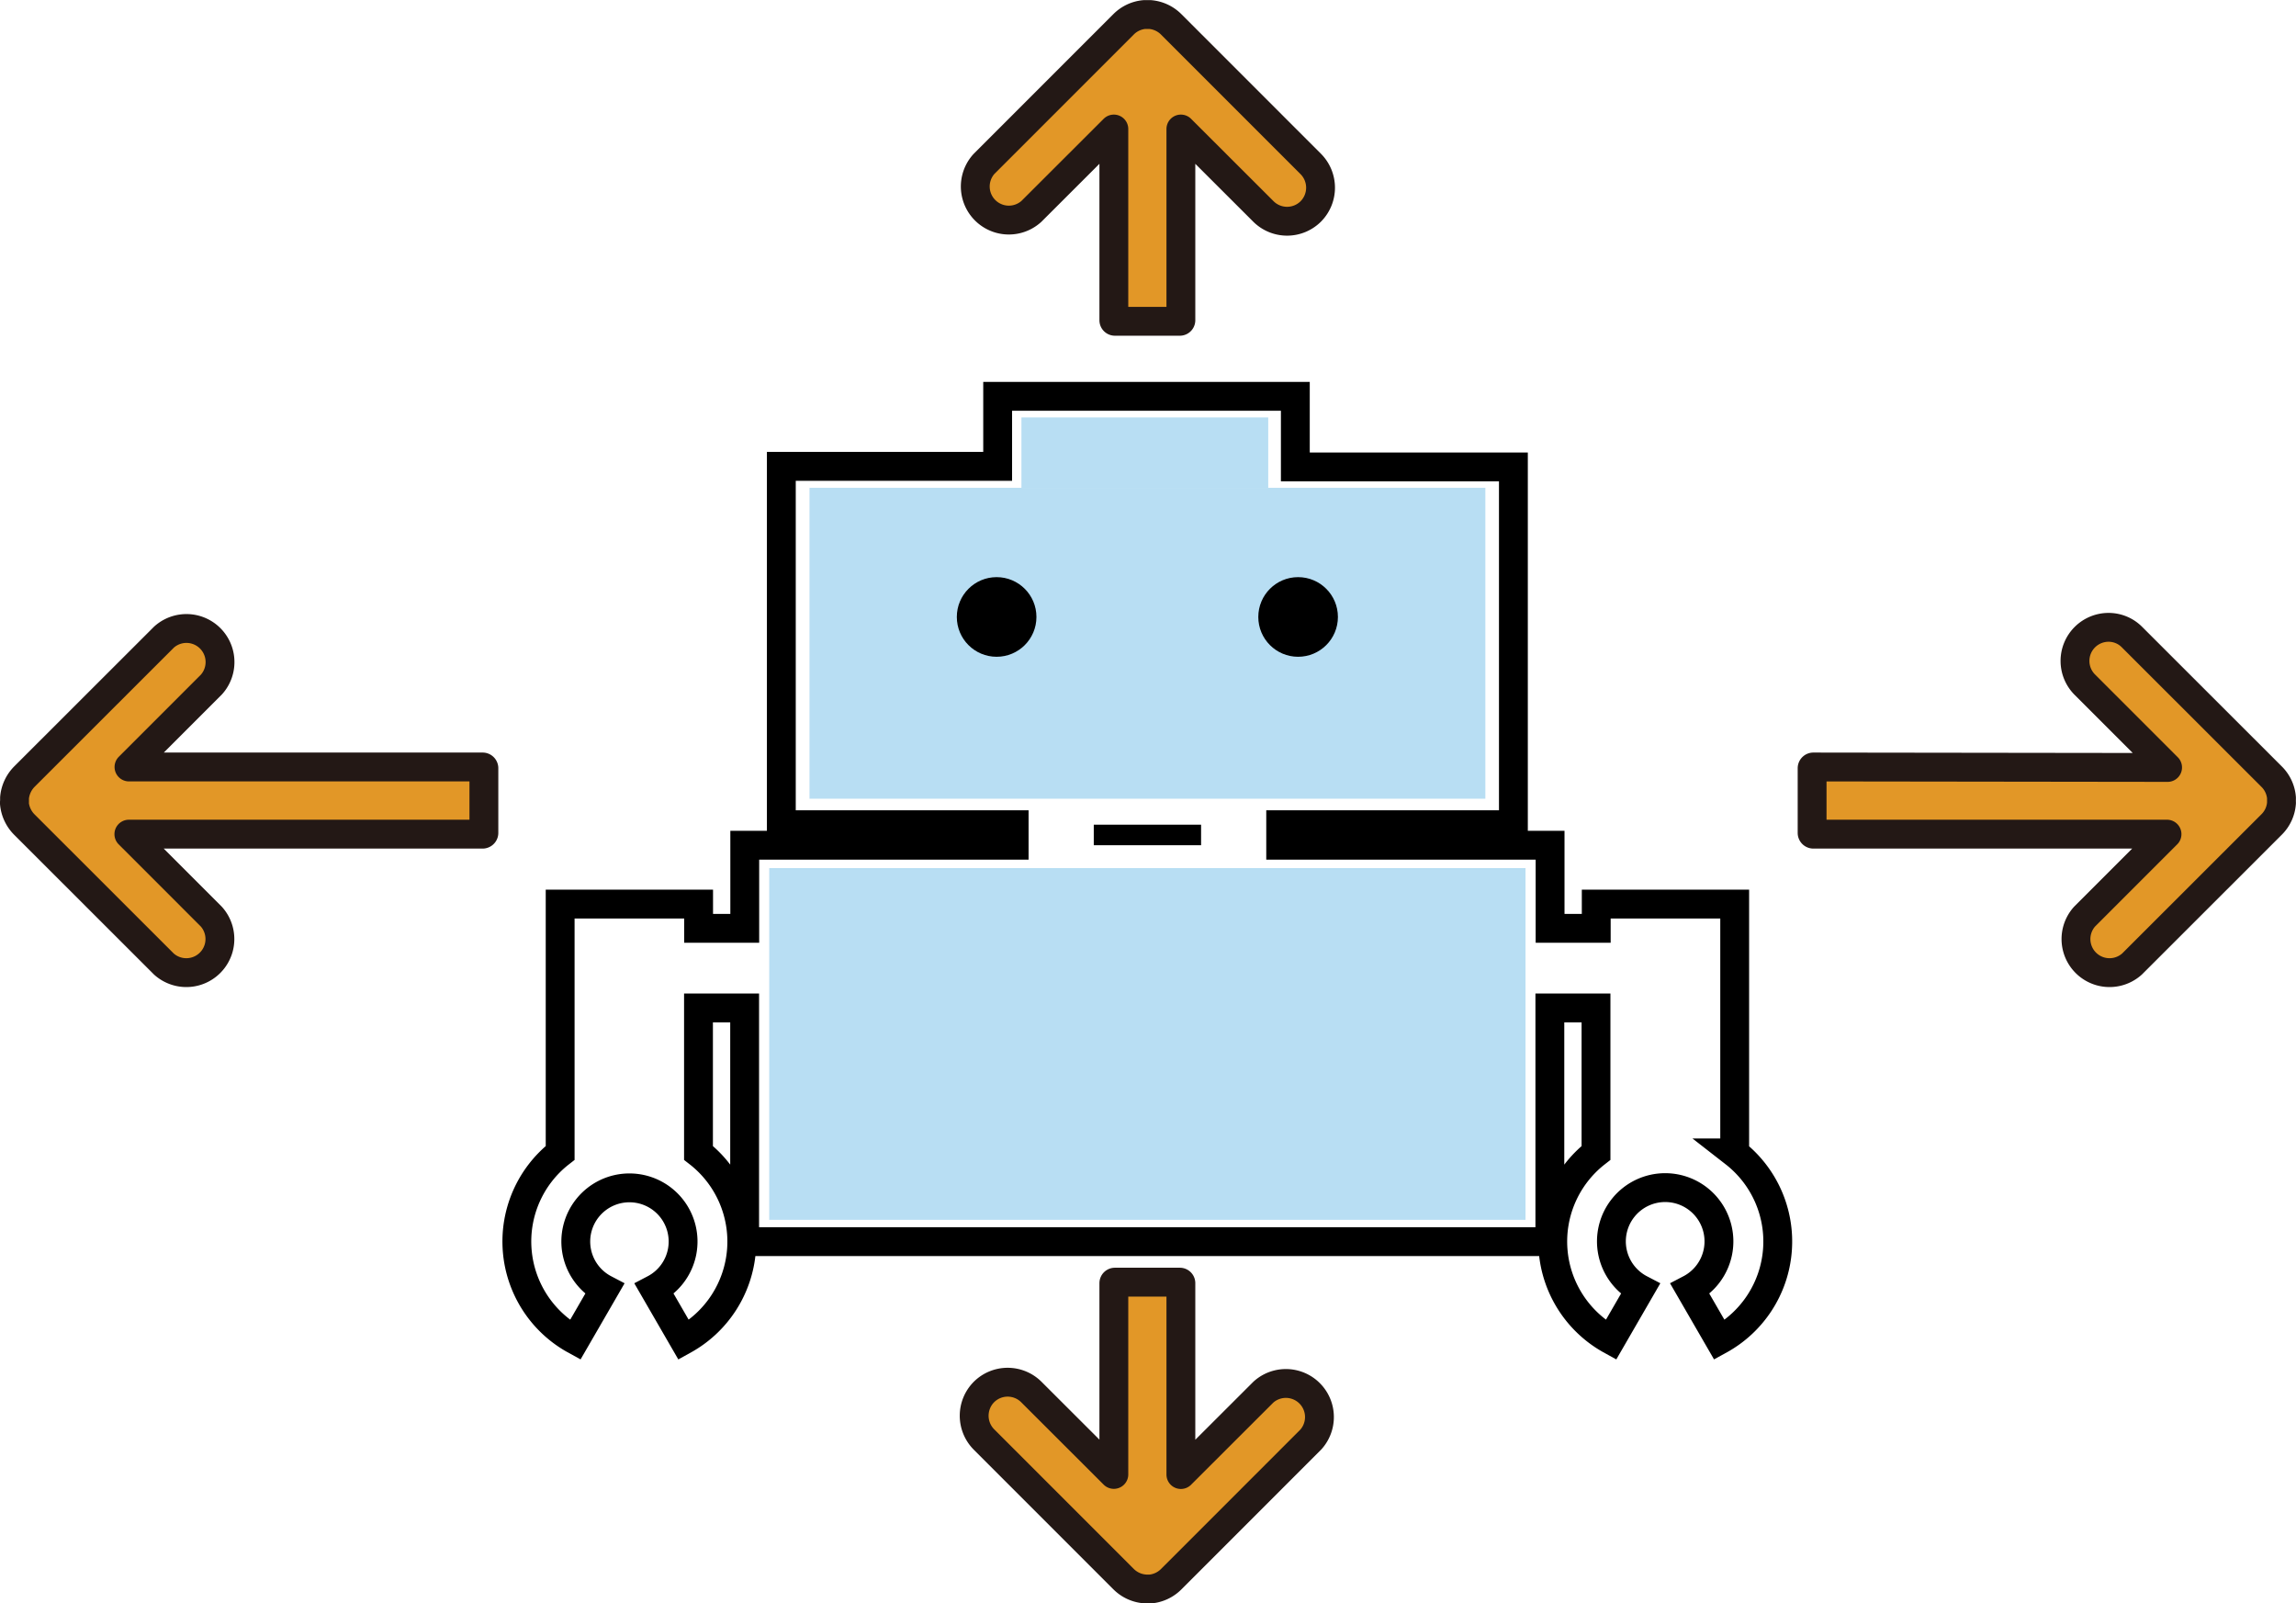
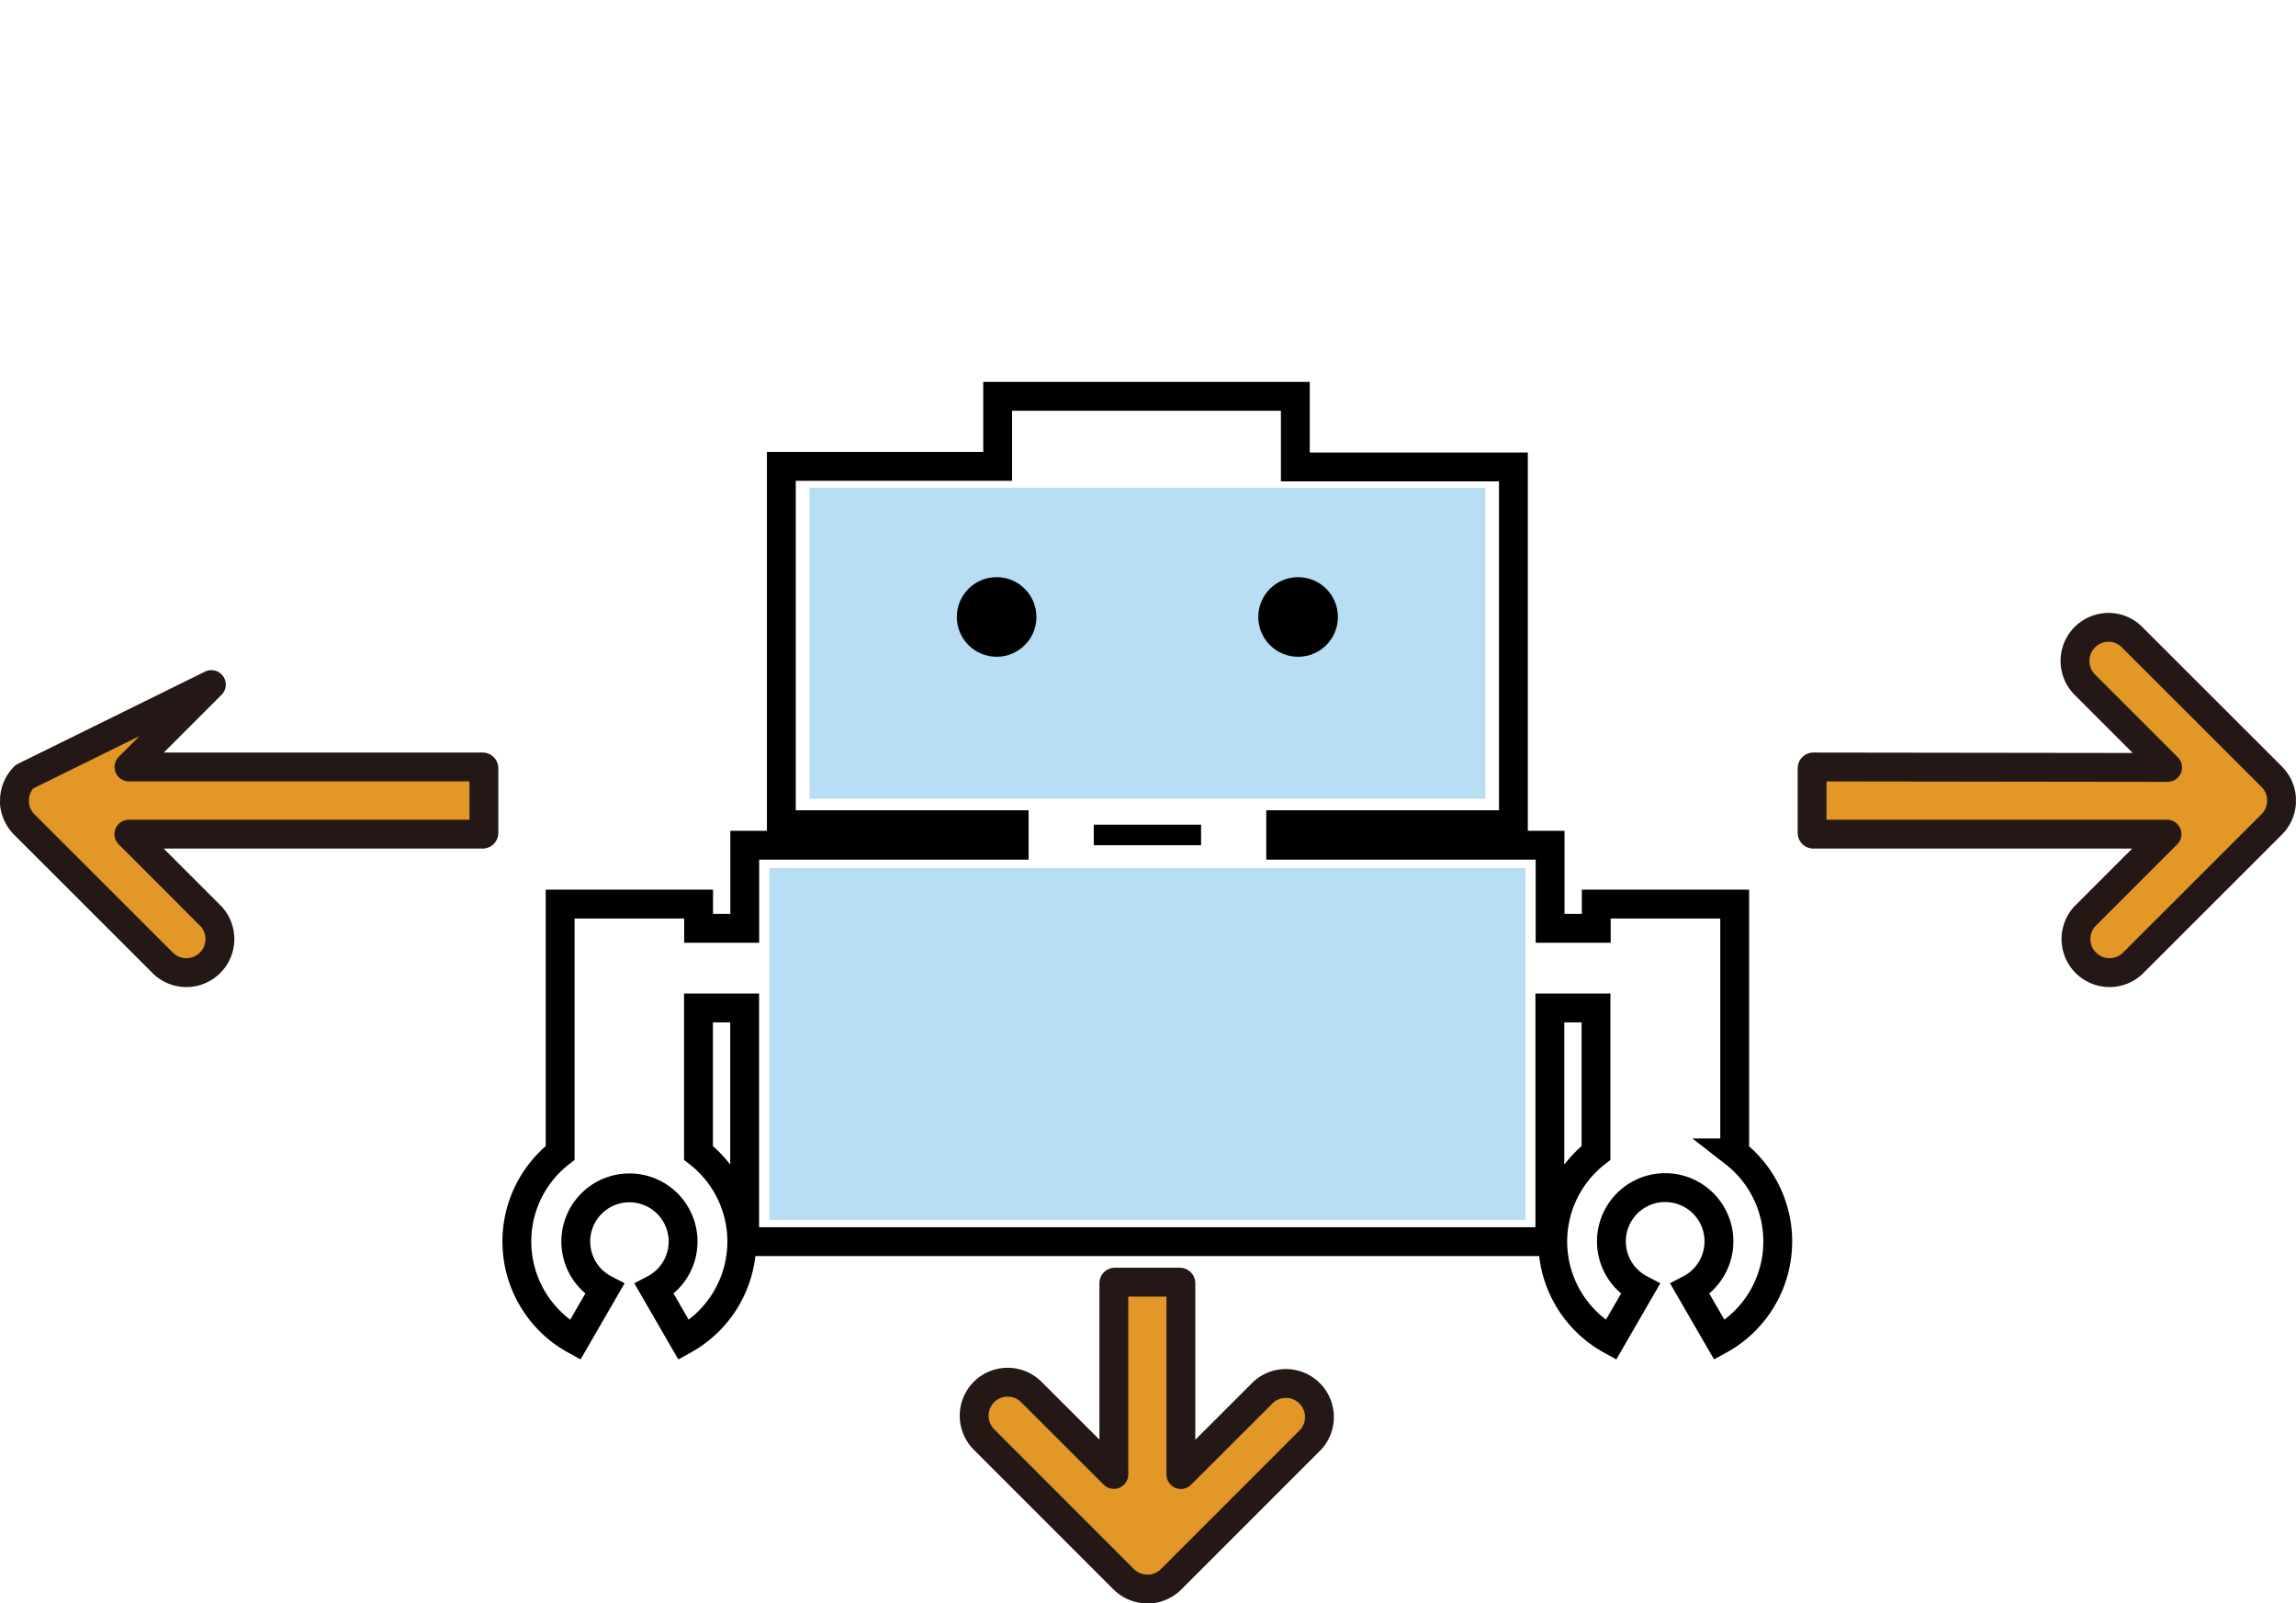
<svg xmlns="http://www.w3.org/2000/svg" viewBox="0 0 199 138.94">
  <defs>
    <style>.cls-1{fill:none;stroke:#000;stroke-miterlimit:10;}.cls-1,.cls-3{stroke-width:2.5px;}.cls-2{fill:#b8def3;}.cls-3{fill:#e29727;stroke:#231815;stroke-linecap:round;stroke-linejoin:round;}</style>
  </defs>
  <g id="レイヤー_2" data-name="レイヤー 2">
    <g id="レイヤー_1-2" data-name="レイヤー 1">
      <path class="cls-1" d="M150.35,99.9V78.34h-12v2.1h-4v-7.2H111V71.46h20.17v-31h-18.9V34.34H86.47v6.07H67.72V71.46H87.9v1.78H64.55v7.2h-4v-2.1h-12V99.9a9.73,9.73,0,0,0,1.3,16.21l2.55-4.41a4.65,4.65,0,1,1,4.31,0l2.55,4.41A9.74,9.74,0,0,0,60.54,99.9V87.34h4v20.25h69.79V87.34h4V99.9a9.74,9.74,0,0,0,1.29,16.21l2.55-4.41a4.66,4.66,0,1,1,4.31,0l2.55,4.41a9.73,9.73,0,0,0,1.3-16.21Z" />
-       <rect class="cls-2" x="88.53" y="36.17" width="21.39" height="6.1" />
      <rect class="cls-2" x="70.16" y="42.27" width="58.58" height="26.94" />
      <rect class="cls-2" x="66.67" y="75.22" width="65.55" height="30.48" />
-       <path class="cls-3" d="M96.54,11.18V27.75a.09.09,0,0,0,.09.09h5.63a.09.09,0,0,0,.09-.09V11.18l7.15,7.14a2.91,2.91,0,0,0,4.11,0,2.92,2.92,0,0,0,0-4.11L101.5,2.1a2.94,2.94,0,0,0-1.82-.84h-.49a2.91,2.91,0,0,0-1.8.84L85.28,14.21a2.91,2.91,0,0,0,4.11,4.11Z" />
-       <path class="cls-3" d="M1.25,69.5s0,.08,0,.12a3,3,0,0,0,.84,1.81l12.11,12.1a2.91,2.91,0,0,0,4.11-4.11l-7.14-7.14H41.84a.11.11,0,0,0,.1-.1V66.56a.11.11,0,0,0-.1-.1H11.18l7.14-7.14a2.91,2.91,0,0,0-4.11-4.11L2.1,67.31a3,3,0,0,0-.84,1.82s0,.07,0,.11v.26Z" />
+       <path class="cls-3" d="M1.25,69.5s0,.08,0,.12a3,3,0,0,0,.84,1.81l12.11,12.1a2.91,2.91,0,0,0,4.11-4.11l-7.14-7.14H41.84a.11.11,0,0,0,.1-.1V66.56a.11.11,0,0,0-.1-.1H11.18l7.14-7.14L2.1,67.31a3,3,0,0,0-.84,1.82s0,.07,0,.11v.26Z" />
      <path class="cls-3" d="M99.31,137.69h.39a2.94,2.94,0,0,0,1.8-.84l12.11-12.11a2.91,2.91,0,0,0-4.11-4.11l-7.15,7.14V111.19a.09.09,0,0,0-.09-.09H96.63a.09.09,0,0,0-.09.09v16.57l-7.15-7.14a2.91,2.91,0,0,0-4.11,0,2.92,2.92,0,0,0,0,4.11l12.11,12.11a2.94,2.94,0,0,0,1.82.84Z" />
      <path class="cls-3" d="M157.16,66.46a.11.11,0,0,0-.1.1v5.62a.11.11,0,0,0,.1.1h30.66l-7.14,7.14a2.91,2.91,0,0,0,4.11,4.11l12.11-12.1a2.91,2.91,0,0,0,.84-1.82.41.41,0,0,0,0-.11v-.26a.62.62,0,0,0,0-.13,2.91,2.91,0,0,0-.84-1.8l-12.11-12.1a2.85,2.85,0,0,0-2-.85,2.91,2.91,0,0,0-2.06,5l7.14,7.14Z" />
      <circle cx="86.38" cy="53.46" r="3.45" />
      <circle cx="112.51" cy="53.46" r="3.45" />
      <rect x="94.8" y="71.46" width="9.3" height="1.78" />
    </g>
  </g>
</svg>